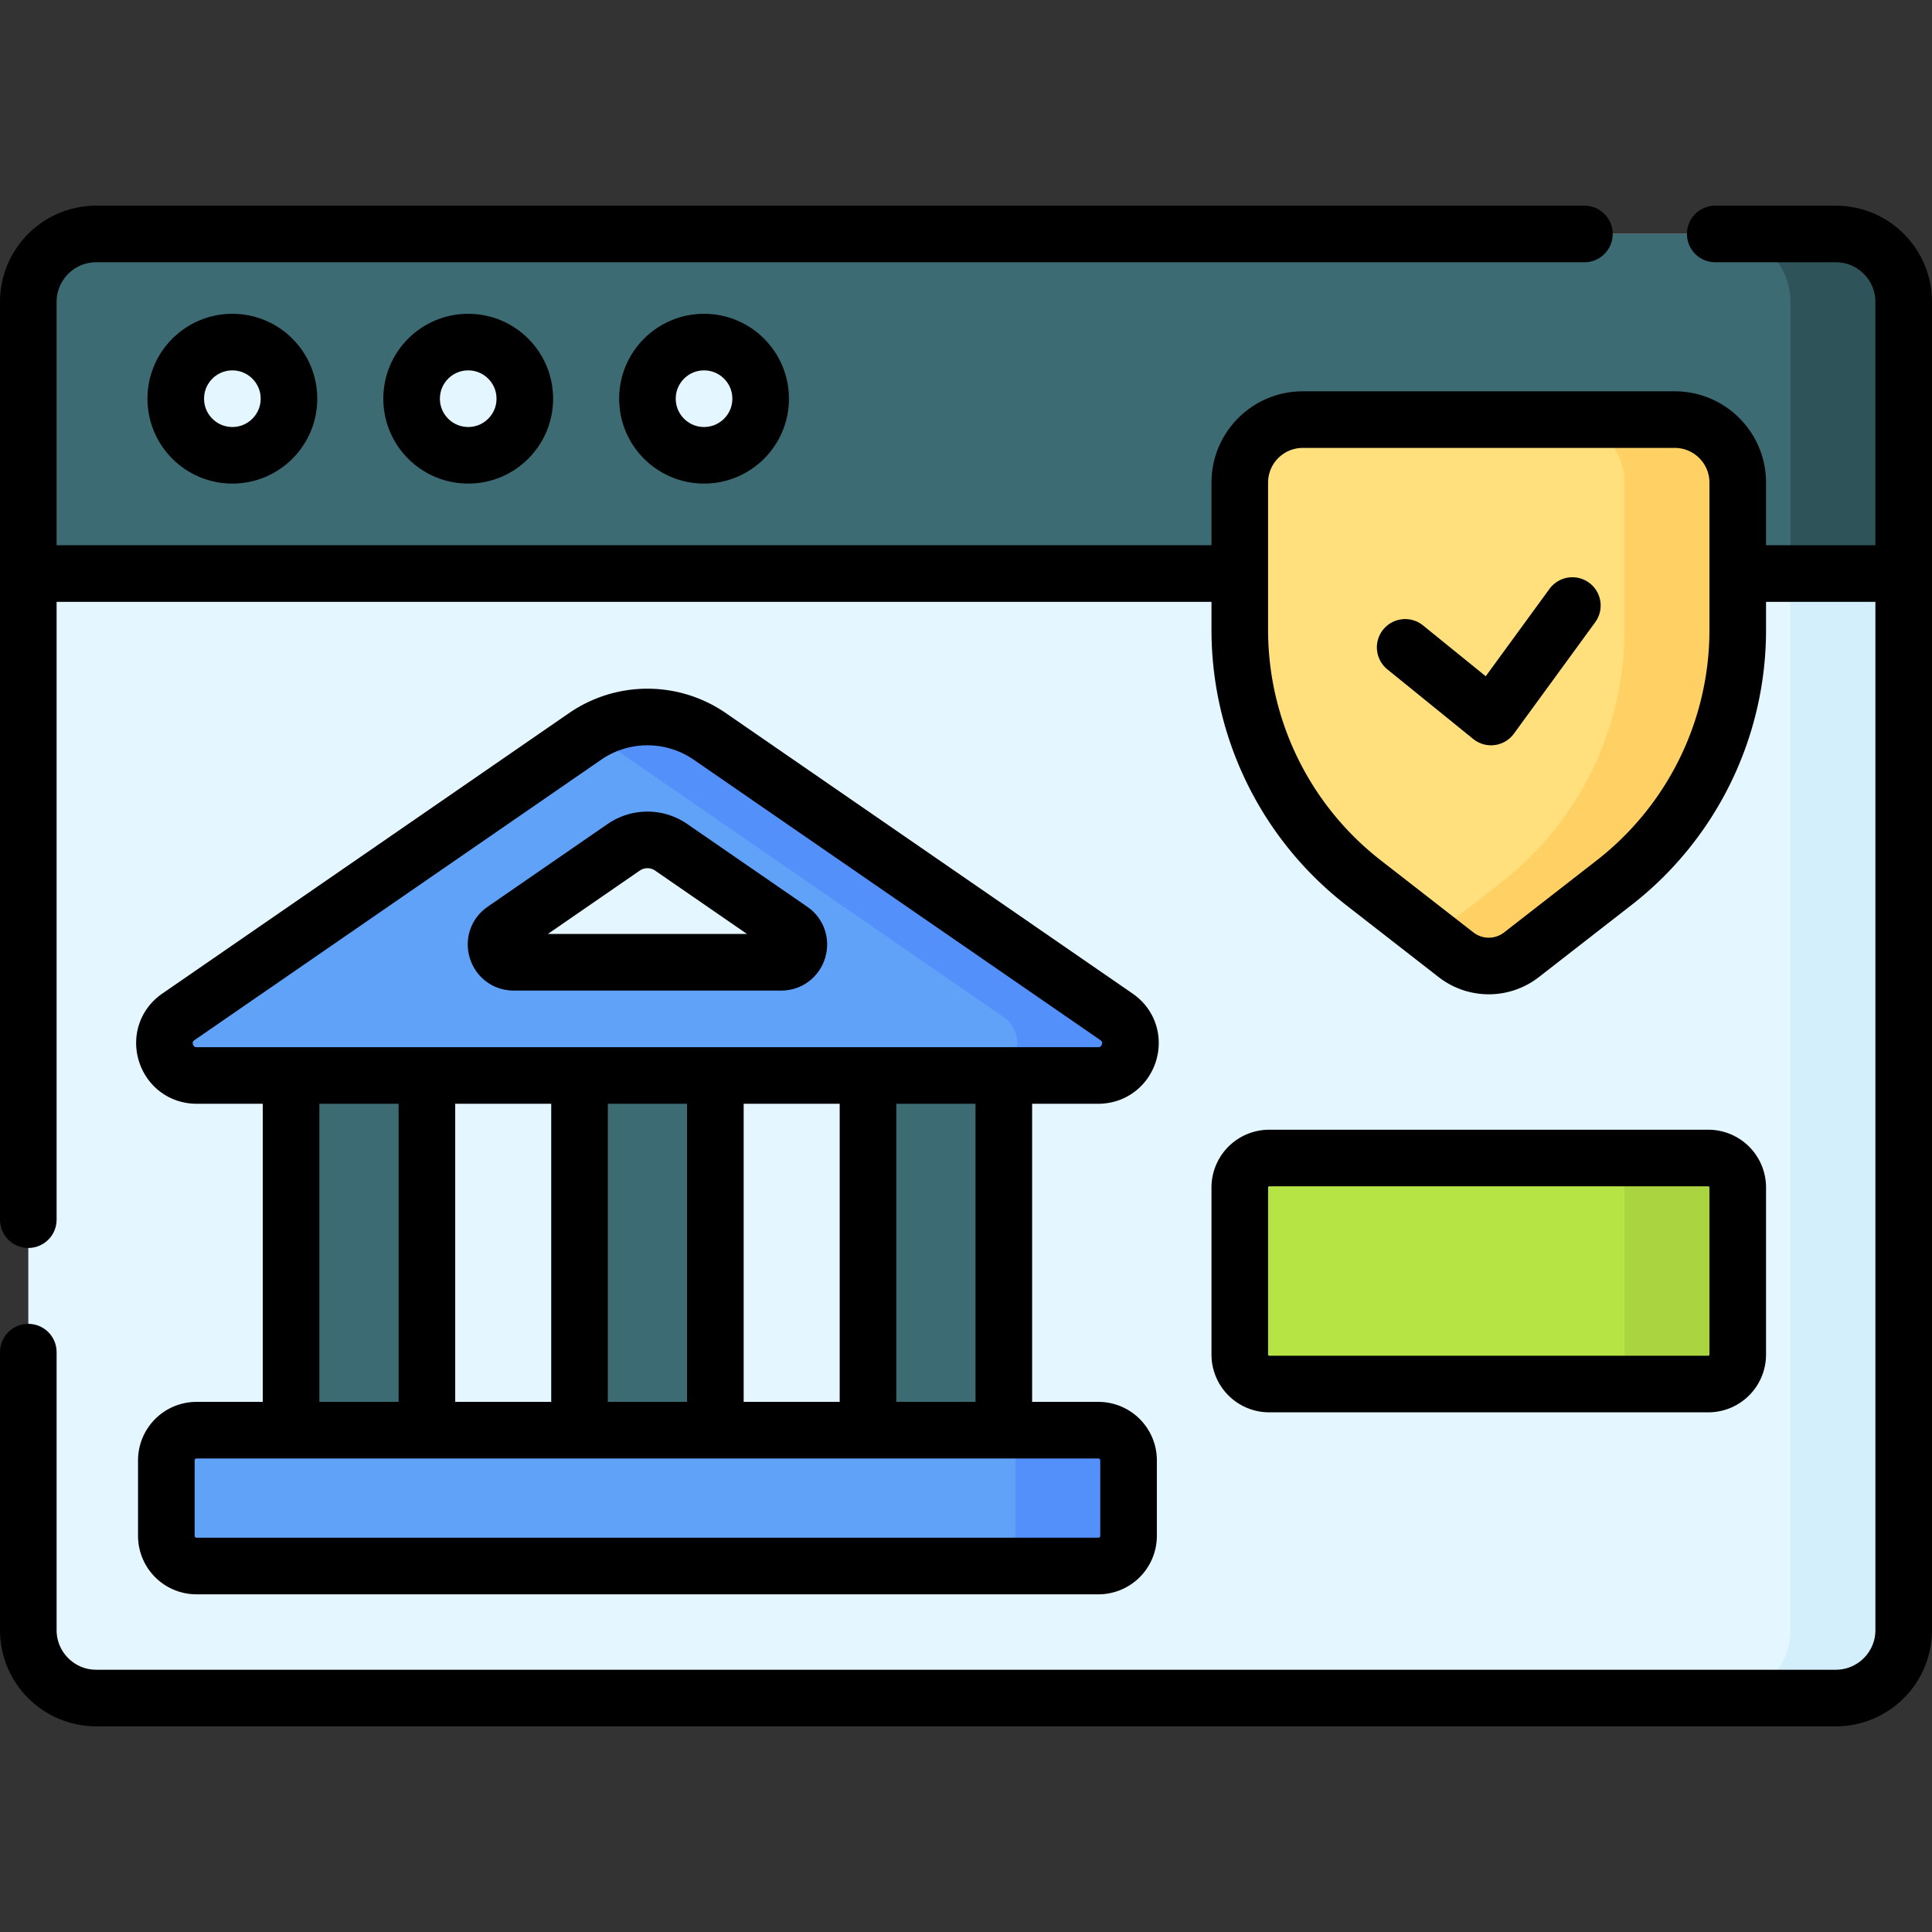
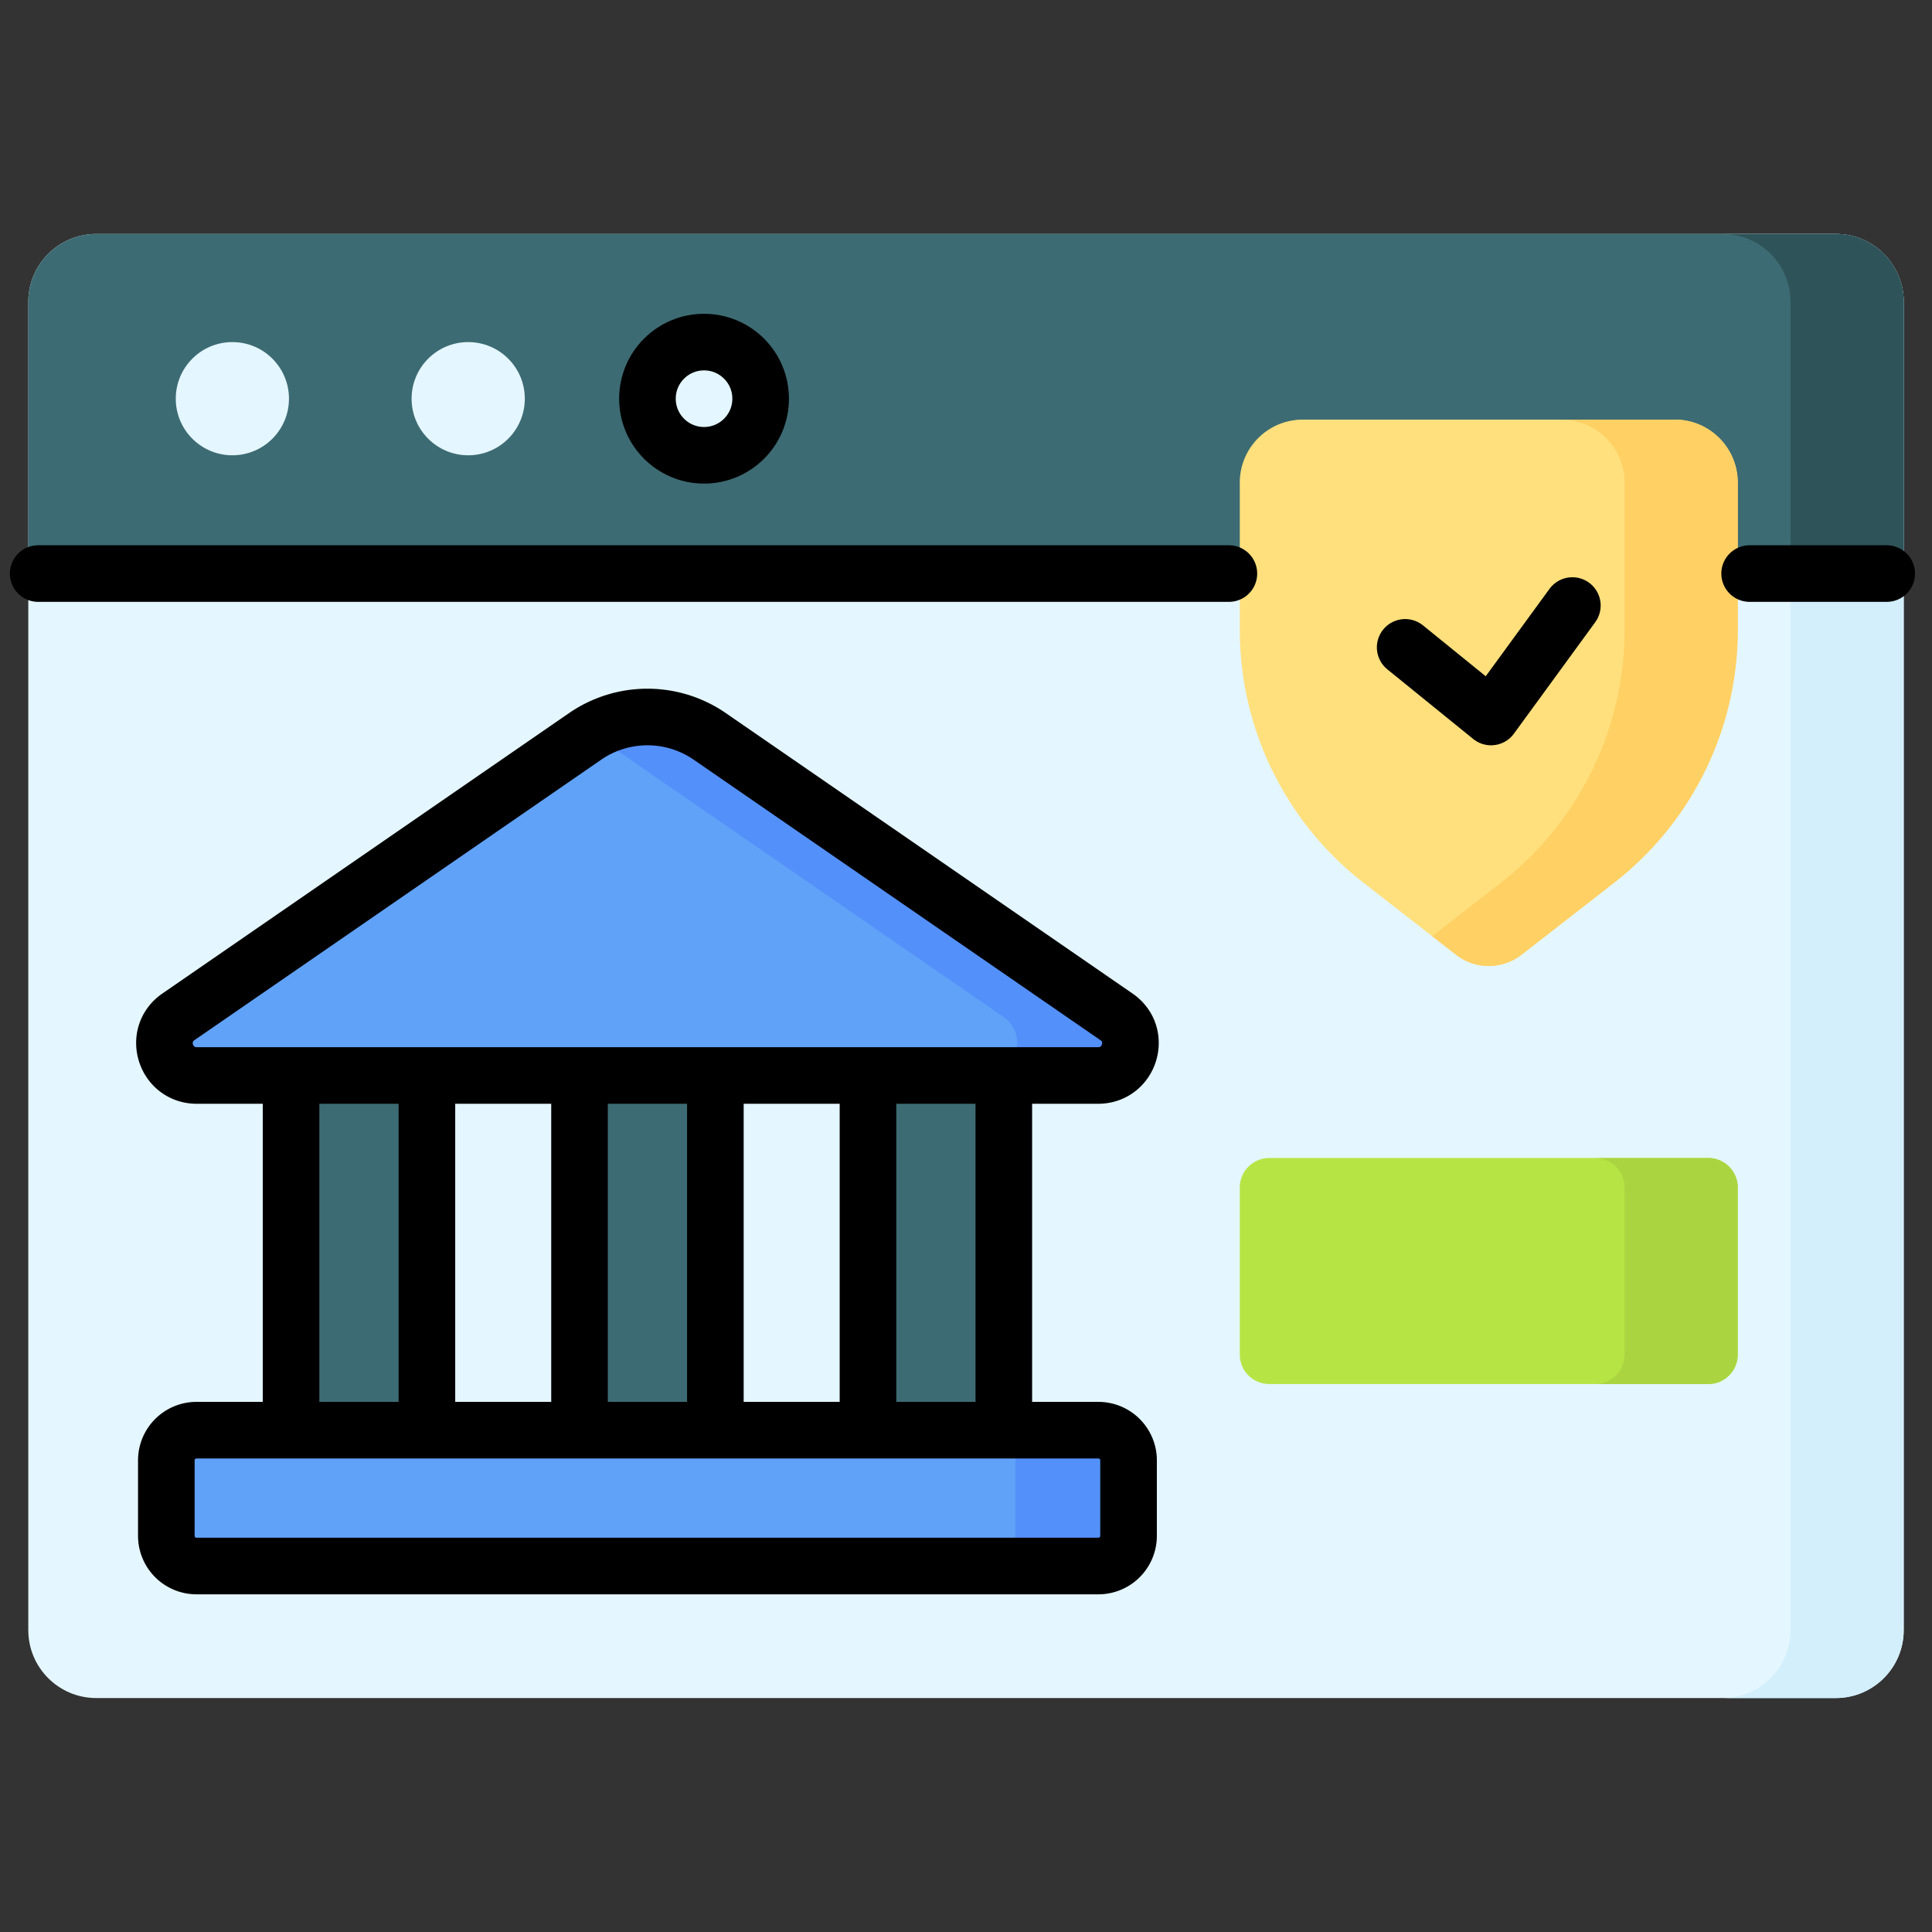
<svg xmlns="http://www.w3.org/2000/svg" width="512" height="512" x="0" y="0" viewBox="0 0 512 512" style="enable-background:new 0 0 512 512" xml:space="preserve" class="">
  <rect x="0" y="0" width="512" height="512" fill="#333333" stroke="none" />
  <g>
    <path d="M486.5 450h-461c-9.941 0-18-8.059-18-18V80c0-9.941 8.059-18 18-18h461c9.941 0 18 8.059 18 18v352c0 9.941-8.059 18-18 18z" style="" fill="#E4F6FF" data-original="#e4f6ff" />
    <path d="M486.5 62h-30c9.941 0 18 8.059 18 18v352c0 9.941-8.059 18-18 18h30c9.941 0 18-8.059 18-18V80c0-9.941-8.059-18-18-18z" style="" fill="#D3EFFB" data-original="#d3effb" />
    <path d="M504.5 152H7.5V80c0-9.941 8.059-18 18-18h461c9.941 0 18 8.059 18 18v72z" style="" fill="#3D6B73" data-original="#3d6b73" class="" />
    <path d="M486.5 62h-30c9.941 0 18 8.059 18 18v72h30V80c0-9.941-8.059-18-18-18z" style="" fill="#2E5459" data-original="#2e5459" class="" />
    <circle cx="61.58" cy="105.658" r="15" style="" fill="#E4F6FF" data-original="#e4f6ff" />
    <circle cx="124.08" cy="105.658" r="15" style="" fill="#E4F6FF" data-original="#e4f6ff" />
    <circle cx="186.58" cy="105.658" r="15" style="" fill="#E4F6FF" data-original="#e4f6ff" />
    <path d="M291.08 415.012h-239a8 8 0 0 1-8-8v-20a8 8 0 0 1 8-8h239a8 8 0 0 1 8 8v20a8 8 0 0 1-8 8z" style="" fill="#61A2F9" data-original="#61a2f9" />
    <path d="M291.08 379.012h-30a8 8 0 0 1 8 8v20a8 8 0 0 1-8 8h30a8 8 0 0 0 8-8v-20a8 8 0 0 0-8-8z" style="" fill="#5490F9" data-original="#5490f9" />
    <path d="M290.996 285.012H52.164c-8.399 0-11.783-10.78-4.879-15.541l107.782-74.322a29.109 29.109 0 0 1 33.025 0l107.782 74.322c6.905 4.761 3.521 15.541-4.878 15.541z" style="" fill="#61A2F9" data-original="#61a2f9" />
    <path d="m295.875 269.471-107.782-74.322c-9.439-6.508-21.784-6.819-31.512-.959.51.307 1.018.618 1.512.959l107.782 74.322c6.904 4.761 3.52 15.541-4.879 15.541h30c8.399 0 11.783-10.78 4.879-15.541z" style="" fill="#5490F9" data-original="#5490f9" />
    <path d="M77.136 285.012h36v94h-36zM153.58 285.012h36v94h-36zM230.024 285.012h36v94h-36z" style="" fill="#3D6B73" data-original="#3d6b73" class="" />
-     <path d="m133.495 246.465 31.793-21.923a11.082 11.082 0 0 1 12.583 0l31.793 21.923c3.787 2.611 1.939 8.546-2.661 8.546h-70.848c-4.599.001-6.447-5.934-2.66-8.546z" style="" fill="#E4F6FF" data-original="#e4f6ff" />
    <path d="M452.704 366.784H336.371a7.816 7.816 0 0 1-7.816-7.816v-44.264a7.816 7.816 0 0 1 7.816-7.816h116.333a7.815 7.815 0 0 1 7.815 7.816v44.264a7.814 7.814 0 0 1-7.815 7.816z" style="" fill="#B7E445" data-original="#b7e445" />
    <path d="M452.704 306.889h-30a7.815 7.815 0 0 1 7.815 7.815v44.264a7.815 7.815 0 0 1-7.815 7.815h30a7.815 7.815 0 0 0 7.815-7.815v-44.264a7.814 7.814 0 0 0-7.815-7.815z" style="" fill="#AAD540" data-original="#aad540" />
    <path d="m427.78 233.904-24.57 19.119a14.12 14.12 0 0 1-17.344 0l-24.57-19.119a84.847 84.847 0 0 1-32.74-66.961v-39.039c0-9.225 7.479-16.704 16.704-16.704h98.557c9.225 0 16.704 7.478 16.704 16.704v39.039a84.85 84.85 0 0 1-32.741 66.961z" style="" fill="#FFE07D" data-original="#ffe07d" />
    <path d="M443.816 111.2h-30c9.225 0 16.704 7.479 16.704 16.704v39.039a84.845 84.845 0 0 1-32.74 66.961l-18.242 14.195 6.328 4.924a14.12 14.12 0 0 0 17.344 0l24.57-19.119a84.847 84.847 0 0 0 32.74-66.961v-39.039c0-9.226-7.479-16.704-16.704-16.704z" style="" fill="#FFD064" data-original="#ffd064" />
-     <path d="M7.5 323.222V80c0-9.94 8.06-18 18-18h394.389M454.556 62H486.5c9.94 0 18 8.06 18 18v352c0 9.94-8.06 18-18 18h-461c-9.94 0-18-8.06-18-18v-73.667" style="stroke-linecap: round; stroke-linejoin: round; stroke-miterlimit: 10;" fill="none" stroke="#000000" stroke-width="15px" stroke-linecap="round" stroke-linejoin="round" stroke-miterlimit="10" data-original="#000000" class="" />
-     <circle cx="61.58" cy="105.658" r="15" style="stroke-linecap: round; stroke-linejoin: round; stroke-miterlimit: 10;" fill="none" stroke="#000000" stroke-width="15px" stroke-linecap="round" stroke-linejoin="round" stroke-miterlimit="10" data-original="#000000" class="" />
-     <circle cx="124.08" cy="105.658" r="15" style="stroke-linecap: round; stroke-linejoin: round; stroke-miterlimit: 10;" fill="none" stroke="#000000" stroke-width="15px" stroke-linecap="round" stroke-linejoin="round" stroke-miterlimit="10" data-original="#000000" class="" />
    <circle cx="186.58" cy="105.658" r="15" style="stroke-linecap: round; stroke-linejoin: round; stroke-miterlimit: 10;" fill="none" stroke="#000000" stroke-width="15px" stroke-linecap="round" stroke-linejoin="round" stroke-miterlimit="10" data-original="#000000" class="" />
    <path d="M291.08 415.012h-239a8 8 0 0 1-8-8v-20a8 8 0 0 1 8-8h239a8 8 0 0 1 8 8v20a8 8 0 0 1-8 8zM77.136 285.012h36v94h-36zM153.58 285.012h36v94h-36zM230.024 285.012h36v94h-36zM290.996 285.012H52.164c-8.399 0-11.783-10.78-4.879-15.541l107.782-74.322a29.109 29.109 0 0 1 33.025 0l107.782 74.322c6.905 4.761 3.521 15.541-4.878 15.541z" style="stroke-linecap: round; stroke-linejoin: round; stroke-miterlimit: 10;" fill="none" stroke="#000000" stroke-width="15px" stroke-linecap="round" stroke-linejoin="round" stroke-miterlimit="10" data-original="#000000" class="" />
-     <path d="m133.495 246.465 31.793-21.923a11.082 11.082 0 0 1 12.583 0l31.793 21.923c3.787 2.611 1.939 8.546-2.661 8.546h-70.848c-4.599.001-6.447-5.934-2.66-8.546zM452.704 366.784H336.371a7.816 7.816 0 0 1-7.816-7.816v-44.264a7.816 7.816 0 0 1 7.816-7.816h116.333a7.815 7.815 0 0 1 7.815 7.816v44.264a7.814 7.814 0 0 1-7.815 7.816zM427.78 233.904l-24.57 19.119a14.12 14.12 0 0 1-17.344 0l-24.57-19.119a84.847 84.847 0 0 1-32.74-66.961v-39.039c0-9.225 7.479-16.704 16.704-16.704h98.557c9.225 0 16.704 7.478 16.704 16.704v39.039a84.85 84.85 0 0 1-32.741 66.961z" style="stroke-linecap: round; stroke-linejoin: round; stroke-miterlimit: 10;" fill="none" stroke="#000000" stroke-width="15px" stroke-linecap="round" stroke-linejoin="round" stroke-miterlimit="10" data-original="#000000" class="" />
    <path d="m372.383 171.559 22.757 18.453 21.552-29.537M10.111 152h315.556M463.667 152H500" style="stroke-linecap: round; stroke-linejoin: round; stroke-miterlimit: 10;" fill="none" stroke="#000000" stroke-width="15px" stroke-linecap="round" stroke-linejoin="round" stroke-miterlimit="10" data-original="#000000" class="" />
  </g>
</svg>